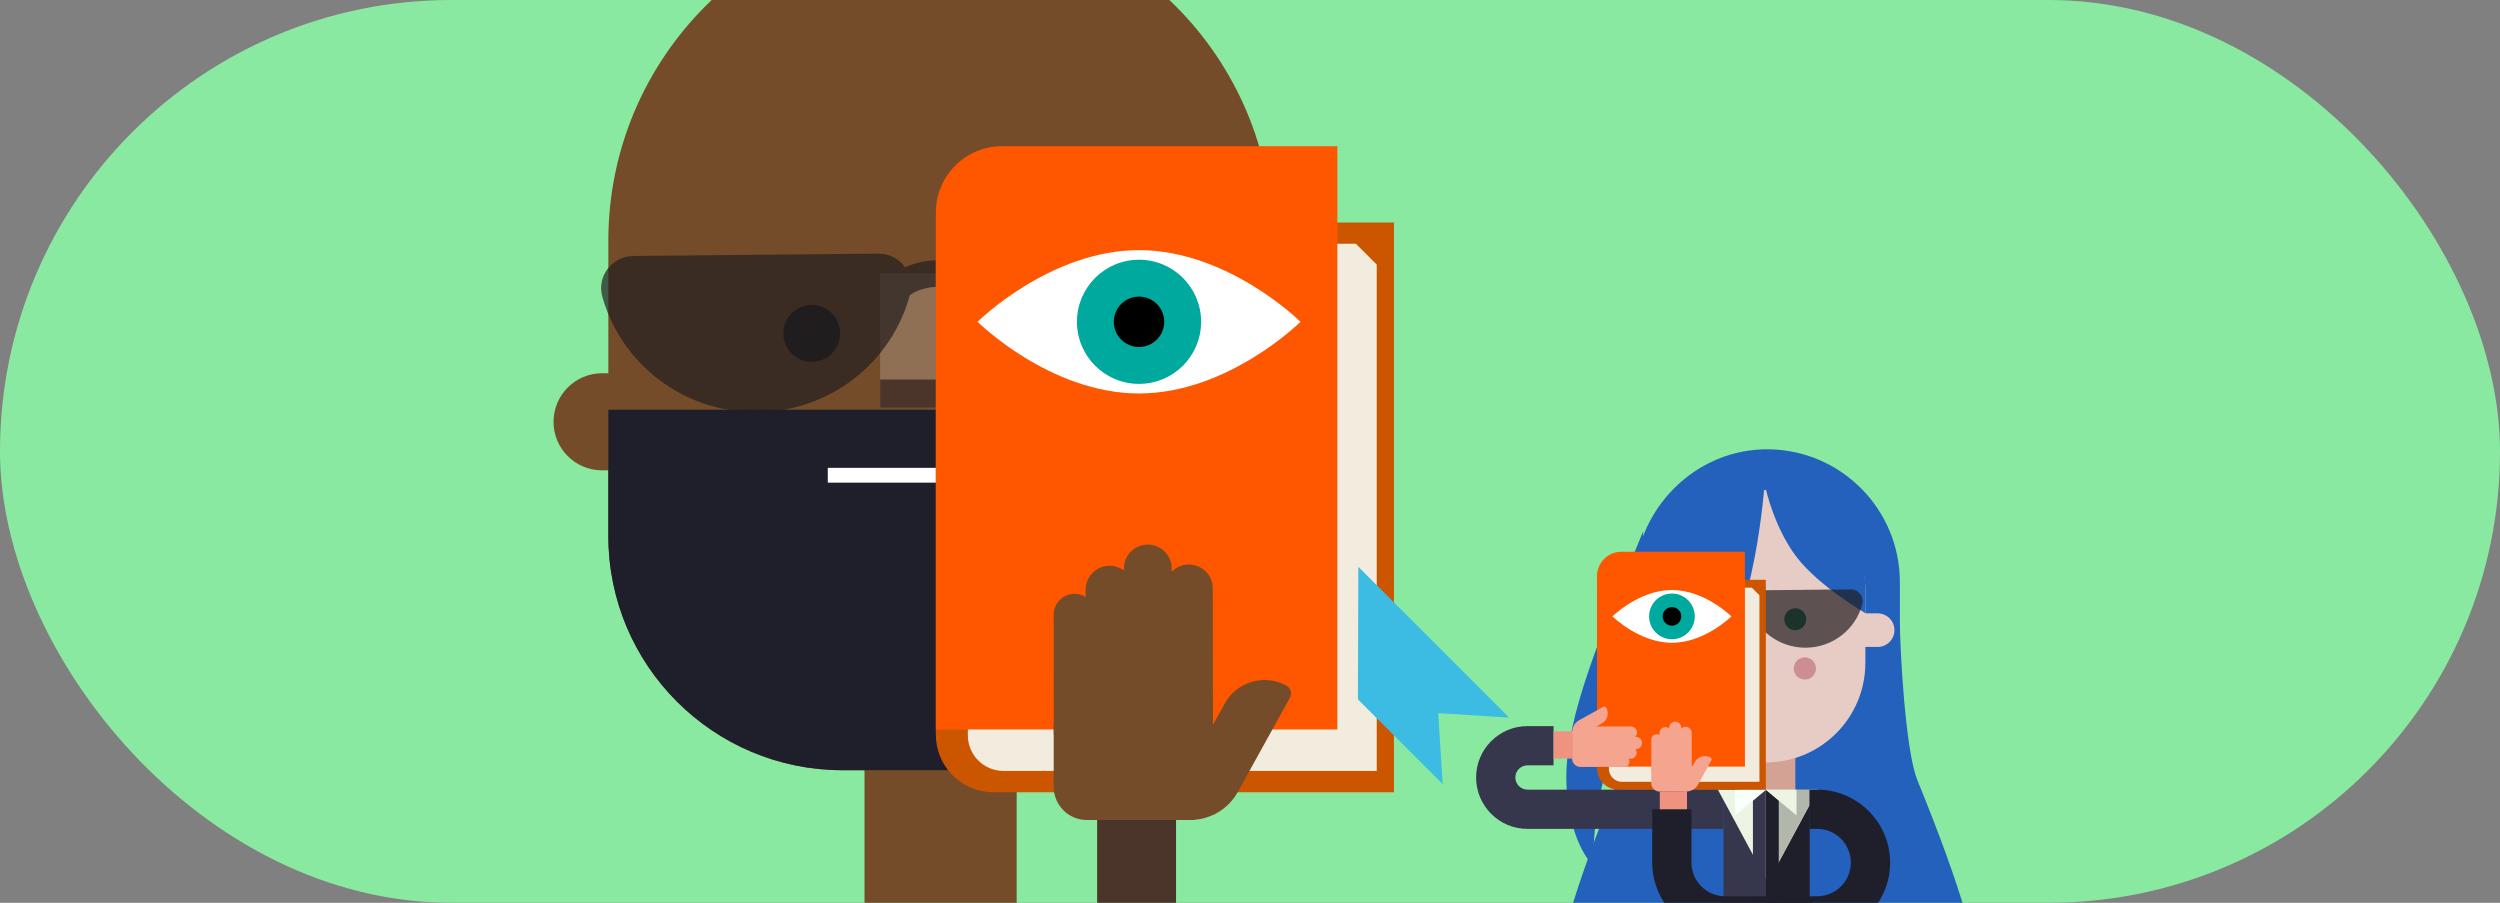
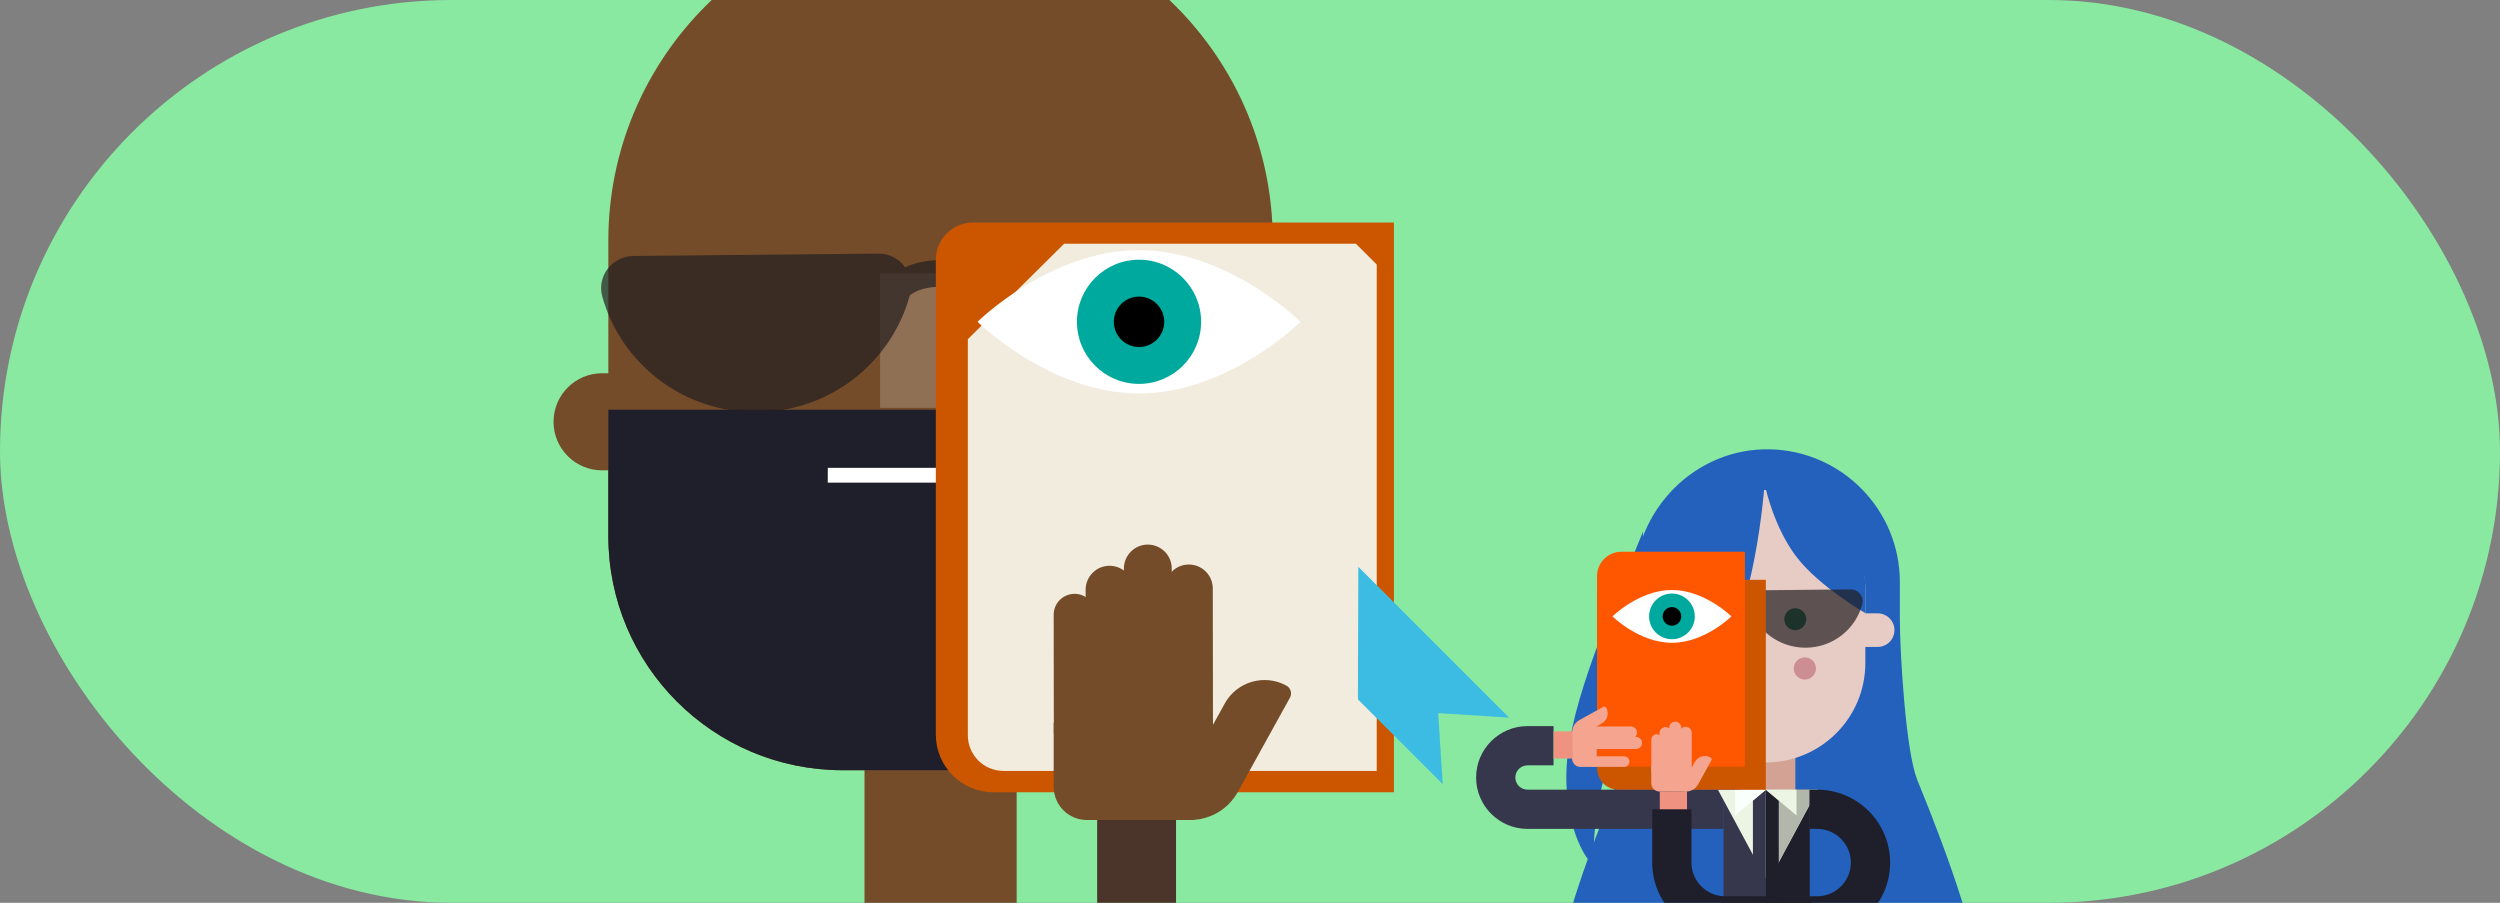
<svg xmlns="http://www.w3.org/2000/svg" id="Calque_1" viewBox="0 0 360 130">
  <rect x="0" y="0" width="360" height="130" fill="#808080" stroke="none" />
  <defs>
    <clipPath id="clippath">
      <rect x="71.88" width="260" height="130" style="fill:none;" />
    </clipPath>
  </defs>
  <rect x="0" y="0" width="360" height="130" rx="65" ry="65" style="fill:#8ae9a0;" />
  <g style="clip-path:url(#clippath);">
    <g>
      <g>
        <g>
          <rect x="124.49" y="105.83" width="21.91" height="26" style="fill:#744c2a;" />
          <g>
            <path d="M79.7,53.75h7.76c3.86,0,6.99,3.13,6.99,6.99h0c0,3.86-3.13,6.99-6.99,6.99h-7.76v-13.98h0Z" transform="translate(174.16 121.48) rotate(180)" style="fill:#744c2a;" />
            <path d="M176.43,53.75h7.76c3.86,0,6.99,3.13,6.99,6.99h0c0,3.86-3.13,6.99-6.99,6.99h-7.76v-13.98h0Z" style="fill:#744c2a;" />
          </g>
          <path d="M121.34,110.91h28.21c18.63,0,33.73-15.1,33.73-33.73V34.68c0-26.42-21.42-47.84-47.84-47.84h0c-26.42,0-47.84,21.42-47.84,47.84v42.5c0,18.63,15.1,33.73,33.73,33.73Z" style="fill:#744c2a;" />
          <path d="M121.34,110.91h28.21c18.63,0,33.73-15.1,33.73-33.73v-18.18H87.6v18.18c0,18.63,15.1,33.73,33.73,33.73Z" style="fill:#1f1f2b;" />
          <polyline points="151.68 69.5 151.68 67.37 119.2 67.37 119.2 69.5" style="fill:#fff;" />
          <rect x="126.73" y="39.35" width="17.42" height="19.37" transform="translate(270.89 98.08) rotate(-180)" style="fill:#907055;" />
-           <rect x="126.73" y="54.66" width="17.42" height="4.07" transform="translate(270.89 113.38) rotate(-180)" style="fill:#4b352a;" />
-           <circle cx="116.89" cy="48.01" r="4.09" style="fill:#1a1a1a;" />
          <circle cx="154.52" cy="48.01" r="4.09" style="fill:#1a1a1a;" />
        </g>
        <path d="M178.82,36.01l-35.25,.34c-1.61,.02-2.98,.83-3.81,2.01-1.36-.6-2.97-.94-4.72-.89-1.69,.02-3.32,.38-4.7,1.02-.85-1.19-2.24-1.99-3.87-1.97l-35.25,.34c-3.07,.03-5.31,2.92-4.49,5.84,2.69,9.68,11.7,16.76,22.34,16.65,10.53-.1,19.33-7.21,21.93-16.8,.09-.07,.17-.14,.27-.21,.97-.64,2.37-1.02,3.82-1.03,1.68-.02,3.18,.49,4.09,1.15,2.78,9.54,11.72,16.49,22.25,16.38,10.64-.1,19.52-7.35,22.01-17.08,.75-2.94-1.54-5.78-4.61-5.75Z" style="fill:#231f20; opacity:.7;" />
      </g>
      <g>
        <g>
          <path d="M235.9,101.45s-6.48,7.33-6.48,23.18c-2.2-2.2-3.87-7.2-3.87-12.68,0-8.99,5-20.58,11.06-35.44" style="fill:#2361bd;" />
          <path d="M276.07,112.24c-1.66-4.07-2.49-18.52-2.49-22.91v-5.5c0-10.44-8.36-18.92-18.74-19.13-10.73-.21-19.52,8.74-19.52,19.48v5.69c0,4.35-.81,18.76-2.44,22.8-5.96,14.77-9.67,26.12-9.67,35.02,0,17.31,14.03,21.09,31.35,21.09,7.37,0,14.18-.62,19.51-2.81,7.54-3.1,4.73-25.37,4.73-25.37,0,0,3.51,9.05,3.23,19.76,2.2-2.2,3.87-7.2,3.87-12.68,0-8.99-3.78-20.58-9.84-35.44Z" style="fill:#2361bd;" />
          <g>
            <g>
              <g>
                <polygon points="248.19 113.72 254.41 113.72 260.58 113.72 260.58 129.14 270.48 152.18 254.28 152.18 237.53 152.18 248.19 129.14 248.19 113.72" style="fill:#36364d;" />
                <polyline points="254.41 113.72 260.58 113.72 260.58 129.14 270.48 152.18 254.28 152.18" style="fill:#1f1f2b;" />
              </g>
              <rect x="250.46" y="107.38" width="8.07" height="6.96" style="fill:#d4a294;" />
              <path d="M267.69,88.32h2.69c1.34,0,2.42,1.09,2.42,2.42h0c0,1.34-1.09,2.42-2.42,2.42h-2.69v-4.85h0Z" style="fill:#e6ccc5;" />
              <rect x="239.94" y="70.56" width="28.67" height="39.23" rx="14.33" ry="14.33" style="fill:#e6ccc5;" />
              <path d="M254.28,70.42c7.92,0,14.33,6.42,14.33,14.33v3.54s-6.61-3.79-9.9-8.08c-3.18-4.14-4.43-9.79-4.43-9.79Z" style="fill:#2361bd;" />
              <g>
                <path d="M251.87,88.28v4.11c0,.73-.6,1.33-1.33,1.33h0c-.73,0-1.33-.6-1.33-1.33v-4.11h2.67Z" style="fill:#e09a9a;" />
                <g>
                  <circle cx="242.61" cy="89.17" r="1.58" style="fill:#0e6048;" />
                  <circle cx="258.52" cy="89.17" r="1.58" style="fill:#0e6048;" />
                </g>
                <g>
                  <circle cx="259.9" cy="96.26" r="1.6" style="fill:#cd8e93;" />
                  <circle cx="241.74" cy="96.26" r="1.6" style="fill:#cd8e93;" />
                </g>
              </g>
              <path d="M266.47,84.87l-12.99,.13c-.59,0-1.1,.31-1.4,.74-.5-.22-1.09-.35-1.74-.33-.62,0-1.22,.14-1.73,.37-.31-.44-.83-.73-1.43-.73l-12.99,.13c-1.13,.01-1.95,1.07-1.66,2.15,.99,3.57,4.31,6.17,8.23,6.13,3.88-.04,7.12-2.66,8.08-6.19,.03-.03,.06-.05,.1-.08,.36-.24,.87-.38,1.41-.38,.62,0,1.17,.18,1.51,.42,1.02,3.52,4.32,6.07,8.2,6.04,3.92-.04,7.19-2.71,8.11-6.29,.28-1.08-.57-2.13-1.7-2.12Z" style="fill:#231f20; opacity:.7;" />
              <path d="M248.19,119.36h-28.23c-4.08,0-7.4-3.32-7.4-7.4s3.32-7.4,7.4-7.4h3.75v5.65h-3.75c-.96,0-1.75,.78-1.75,1.75s.78,1.75,1.75,1.75h28.23v5.65Z" style="fill:#36364d;" />
            </g>
            <polygon points="254.57 127.08 254.57 127.08 247.38 113.72 261.76 113.72 254.57 127.08" style="fill:#ecf5e4;" />
            <polygon points="254.57 127.08 254.57 127.08 254.41 113.72 261.76 113.72 254.57 127.08" style="fill:#b2b7ab;" />
            <g>
              <polyline points="254.28 113.72 256.14 115.28 256.14 132.8 254.28 134.36" style="fill:#1f1f2b;" />
              <polyline points="254.28 113.72 252.42 115.28 252.42 132.8 254.28 134.36" style="fill:#36364d;" />
              <polygon points="249.85 117.42 249.85 113.72 254.28 113.72 251.85 115.76 249.85 117.42" style="fill:#f9fffa;" />
              <polygon points="258.7 117.42 258.7 113.72 254.28 113.72 256.14 115.28 258.7 117.42" style="fill:#ecf5e4;" />
            </g>
          </g>
          <path d="M254.2,68.36s-.98,17.74-6.52,26.61c-5.54,8.87-9.28,12.28-11.67,14.39-2.38,2.11,0-18.27,0-18.27l-.97-4.55,5.68-13.86,11.09-4.66,2.39,.33Z" style="fill:#2361bd;" />
        </g>
        <g>
          <g>
            <path d="M233.04,113.72h21.24v-30.23h-22.32c-1.09,0-1.98,.89-1.98,1.98v25.18c0,1.69,1.37,3.06,3.06,3.06Z" style="fill:#cc5600;" />
-             <path d="M252.26,84.62h-15.48l-5.1,5.06v21.02c0,.5,.2,.98,.55,1.33h0c.35,.35,.83,.55,1.33,.55h19.8v-26.86l-1.11-1.11Z" style="fill:#f2ecde;" />
            <path d="M229.98,79.44h21.3v27.42c0,1.94-1.58,3.52-3.52,3.52h-17.78v-30.94h0Z" transform="translate(481.25 189.83) rotate(-180)" style="fill:#ff5600;" />
          </g>
          <g>
            <path d="M249.32,88.76s-3.83,3.8-8.56,3.8-8.56-3.8-8.56-3.8c0,0,3.83-3.8,8.56-3.8s8.56,3.8,8.56,3.8Z" style="fill:#fff;" />
            <circle cx="240.76" cy="88.76" r="3.29" style="fill:#00a99d;" />
            <circle cx="240.76" cy="88.76" r="1.34" />
          </g>
        </g>
        <g>
          <g>
            <path d="M241.86,110.8v-5.27c0-.48,.38-.88,.87-.88h0c.48,0,.88,.39,.88,.88v5.27c0,.19-.15,.34-.33,.34h-1.07c-.19,0-.34-.15-.34-.34Z" style="fill:#f4a48f;" />
            <path d="M240.36,110.8v-6c0-.48,.38-.88,.87-.88h0c.48,0,.88,.39,.88,.88v6c0,.19-.15,.34-.33,.34h-1.07c-.19,0-.34-.15-.34-.34Z" style="fill:#f4a48f;" />
            <path d="M238.96,110.8v-5.22c0-.48,.38-.88,.87-.88h0c.48,0,.88,.39,.88,.88v5.22c0,.19-.15,.34-.33,.34h-1.07c-.19,0-.34-.15-.34-.34Z" style="fill:#f4a48f;" />
            <path d="M237.79,110.84v-4.35c0-.42,.33-.76,.76-.76h0c.42,0,.76,.34,.76,.76v4.35c0,.16-.13,.3-.29,.3h-.94c-.16,0-.3-.13-.3-.29Z" style="fill:#f4a48f;" />
            <path d="M245.2,108.37h0v4.59c0,.92-.75,1.66-1.66,1.66h0c-.18,0-.32-.14-.32-.32v-3.94c0-1.1,.89-1.99,1.99-1.99Z" transform="translate(403.97 327.23) rotate(-151.06)" style="fill:#f4a48f;" />
          </g>
          <path d="M237.78,110.44v2.34c0,.67,.55,1.21,1.22,1.21h3.92l.69-3.56h-5.83Z" style="fill:#f4a48f;" />
          <rect x="239" y="114" width="3.92" height="2.67" transform="translate(-.13 .27) rotate(-.07)" style="fill:#ef927f;" />
        </g>
        <g>
          <g>
            <path d="M229.58,106.36h5.27c.48,0,.88-.38,.88-.87h0c0-.48-.39-.88-.88-.88h-5.27c-.19,0-.34,.15-.34,.33v1.07c0,.19,.15,.34,.34,.34Z" style="fill:#f4a48f;" />
            <path d="M229.58,107.86h6c.48,0,.88-.38,.88-.87h0c0-.48-.39-.88-.88-.88h-6c-.19,0-.34,.15-.34,.33v1.07c0,.19,.15,.34,.34,.34Z" style="fill:#f4a48f;" />
-             <path d="M229.58,109.26h5.22c.48,0,.88-.38,.88-.87h0c0-.48-.39-.88-.88-.88h-5.22c-.19,0-.34,.15-.34,.33v1.07c0,.19,.15,.34,.34,.34Z" style="fill:#f4a48f;" />
            <path d="M229.53,110.43h4.35c.42,0,.76-.33,.76-.76h0c0-.42-.34-.76-.76-.76h-4.35c-.16,0-.3,.13-.3,.29v.94c0,.16,.13,.3,.29,.3Z" style="fill:#f4a48f;" />
            <path d="M228.21,100.89h0c.92,0,1.66,.75,1.66,1.66v4.59h0c-1.1,0-1.99-.89-1.99-1.99v-3.94c0-.18,.14-.32,.32-.32Z" transform="translate(209.17 -146.61) rotate(61.06)" style="fill:#f4a48f;" />
          </g>
          <path d="M229.93,110.44h-2.34c-.67,0-1.21-.55-1.21-1.22v-3.92l3.56-.69v5.83Z" style="fill:#f4a48f;" />
          <rect x="223.08" y="105.93" width="3.92" height="2.67" transform="translate(117.52 332.18) rotate(-89.93)" style="fill:#ef927f;" />
        </g>
        <path d="M261.68,134.72h-13.25c-5.79,0-10.51-4.71-10.51-10.51v-7.68h5.65v7.68c0,2.68,2.18,4.85,4.85,4.85h13.25c2.68,0,4.85-2.18,4.85-4.85s-2.18-4.85-4.85-4.85h-1.11v-5.65h1.11c5.79,0,10.51,4.71,10.51,10.51s-4.71,10.51-10.51,10.51Z" style="fill:#1f1f2b;" />
      </g>
      <g>
        <g>
          <g>
            <path d="M143.07,114.09h57.66V32.04h-60.59c-2.97,0-5.38,2.41-5.38,5.38V105.78c0,4.59,3.72,8.31,8.31,8.31Z" style="fill:#cc5600;" />
            <path d="M195.25,35.1h-42.02l-13.86,13.74v57.05c0,1.36,.54,2.66,1.5,3.62h0c.96,.96,2.26,1.5,3.62,1.5h53.76V38.1l-3-3Z" style="fill:#f2ecde;" />
            <polygon points="217.32 103.34 207.1 102.69 207.75 112.91 195.54 100.71 195.6 81.62 217.32 103.34" style="fill:#3cbce2;" />
-             <path d="M134.76,21.05h57.82V95.49c0,5.27-4.28,9.55-9.55,9.55h-48.27V21.05h0Z" transform="translate(327.34 126.09) rotate(-180)" style="fill:#ff5600;" />
          </g>
          <g>
            <path d="M187.27,46.34s-10.41,10.32-23.25,10.32-23.25-10.32-23.25-10.32c0,0,10.41-10.32,23.25-10.32s23.25,10.32,23.25,10.32Z" style="fill:#fff;" />
            <circle cx="164.02" cy="46.34" r="8.94" style="fill:#00a99d;" />
            <circle cx="164.02" cy="46.34" r="3.63" />
          </g>
        </g>
        <rect x="157.99" y="114.36" width="11.36" height="18.48" style="fill:#4b352a;" />
        <g>
          <g>
            <path d="M167.78,105.48l-.03-20.74c0-1.9,1.54-3.45,3.44-3.45h0c1.9,0,3.45,1.54,3.45,3.44l.03,20.74c0,.73-.6,1.33-1.33,1.34h-4.22c-.73,0-1.33-.6-1.34-1.33Z" style="fill:#744c2a;" />
            <path d="M161.87,105.48l-.03-23.61c0-1.9,1.54-3.45,3.44-3.45h0c1.9,0,3.45,1.54,3.45,3.44l.03,23.61c0,.73-.6,1.33-1.33,1.34h-4.22c-.73,0-1.33-.6-1.34-1.33Z" style="fill:#744c2a;" />
            <path d="M156.36,105.48l-.03-20.56c0-1.9,1.54-3.45,3.44-3.45h0c1.9,0,3.45,1.54,3.45,3.44l.03,20.56c0,.73-.6,1.33-1.33,1.34h-4.22c-.73,0-1.33-.6-1.34-1.33Z" style="fill:#744c2a;" />
            <path d="M151.75,105.65l-.02-17.13c0-1.66,1.34-3,3-3.01h0c1.66,0,3,1.34,3.01,3l.02,17.13c0,.64-.52,1.16-1.16,1.16h-3.68c-.64,0-1.16-.52-1.16-1.16Z" style="fill:#744c2a;" />
            <path d="M180.9,95.93h0v18.06c0,3.61-2.93,6.54-6.54,6.54h0c-.7,0-1.27-.57-1.27-1.27v-15.52c0-4.31,3.5-7.81,7.81-7.81Z" transform="translate(279.52 288.59) rotate(-151.06)" style="fill:#744c2a;" />
          </g>
          <path d="M151.73,104.09v9.22c.01,2.64,2.15,4.78,4.79,4.77h15.41l2.73-14.01h-22.93Z" style="fill:#744c2a;" />
        </g>
      </g>
    </g>
  </g>
</svg>